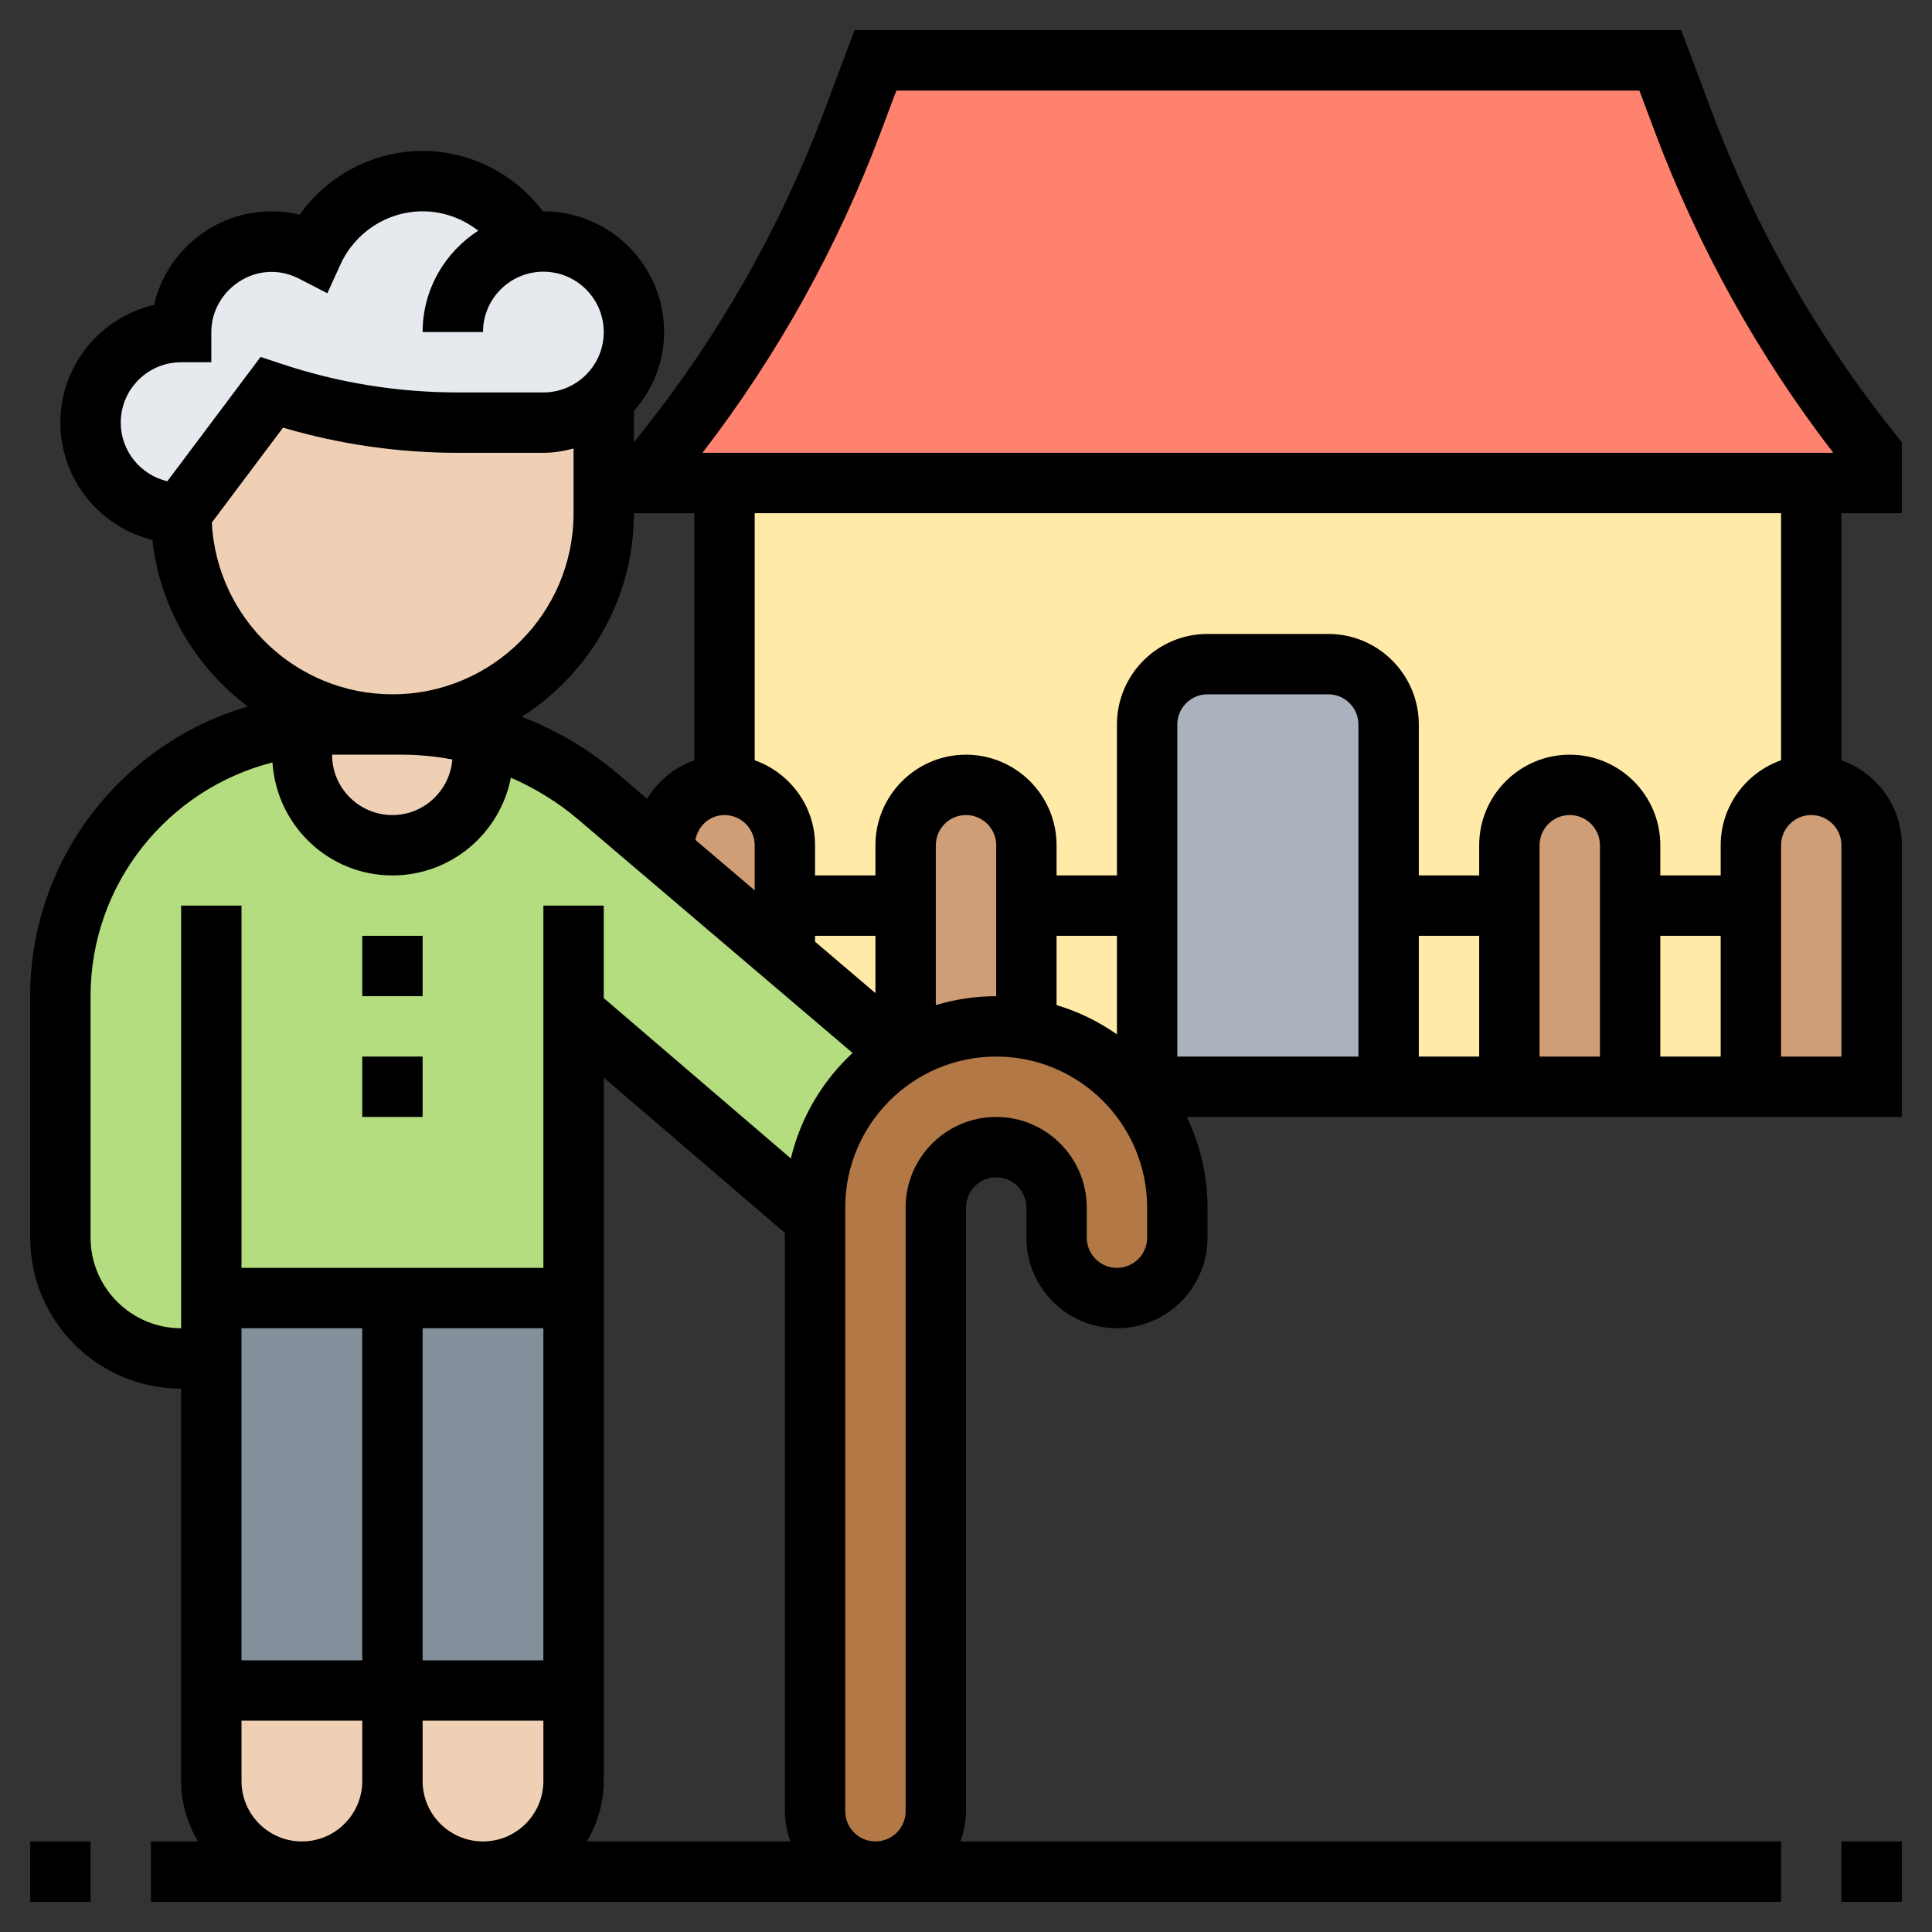
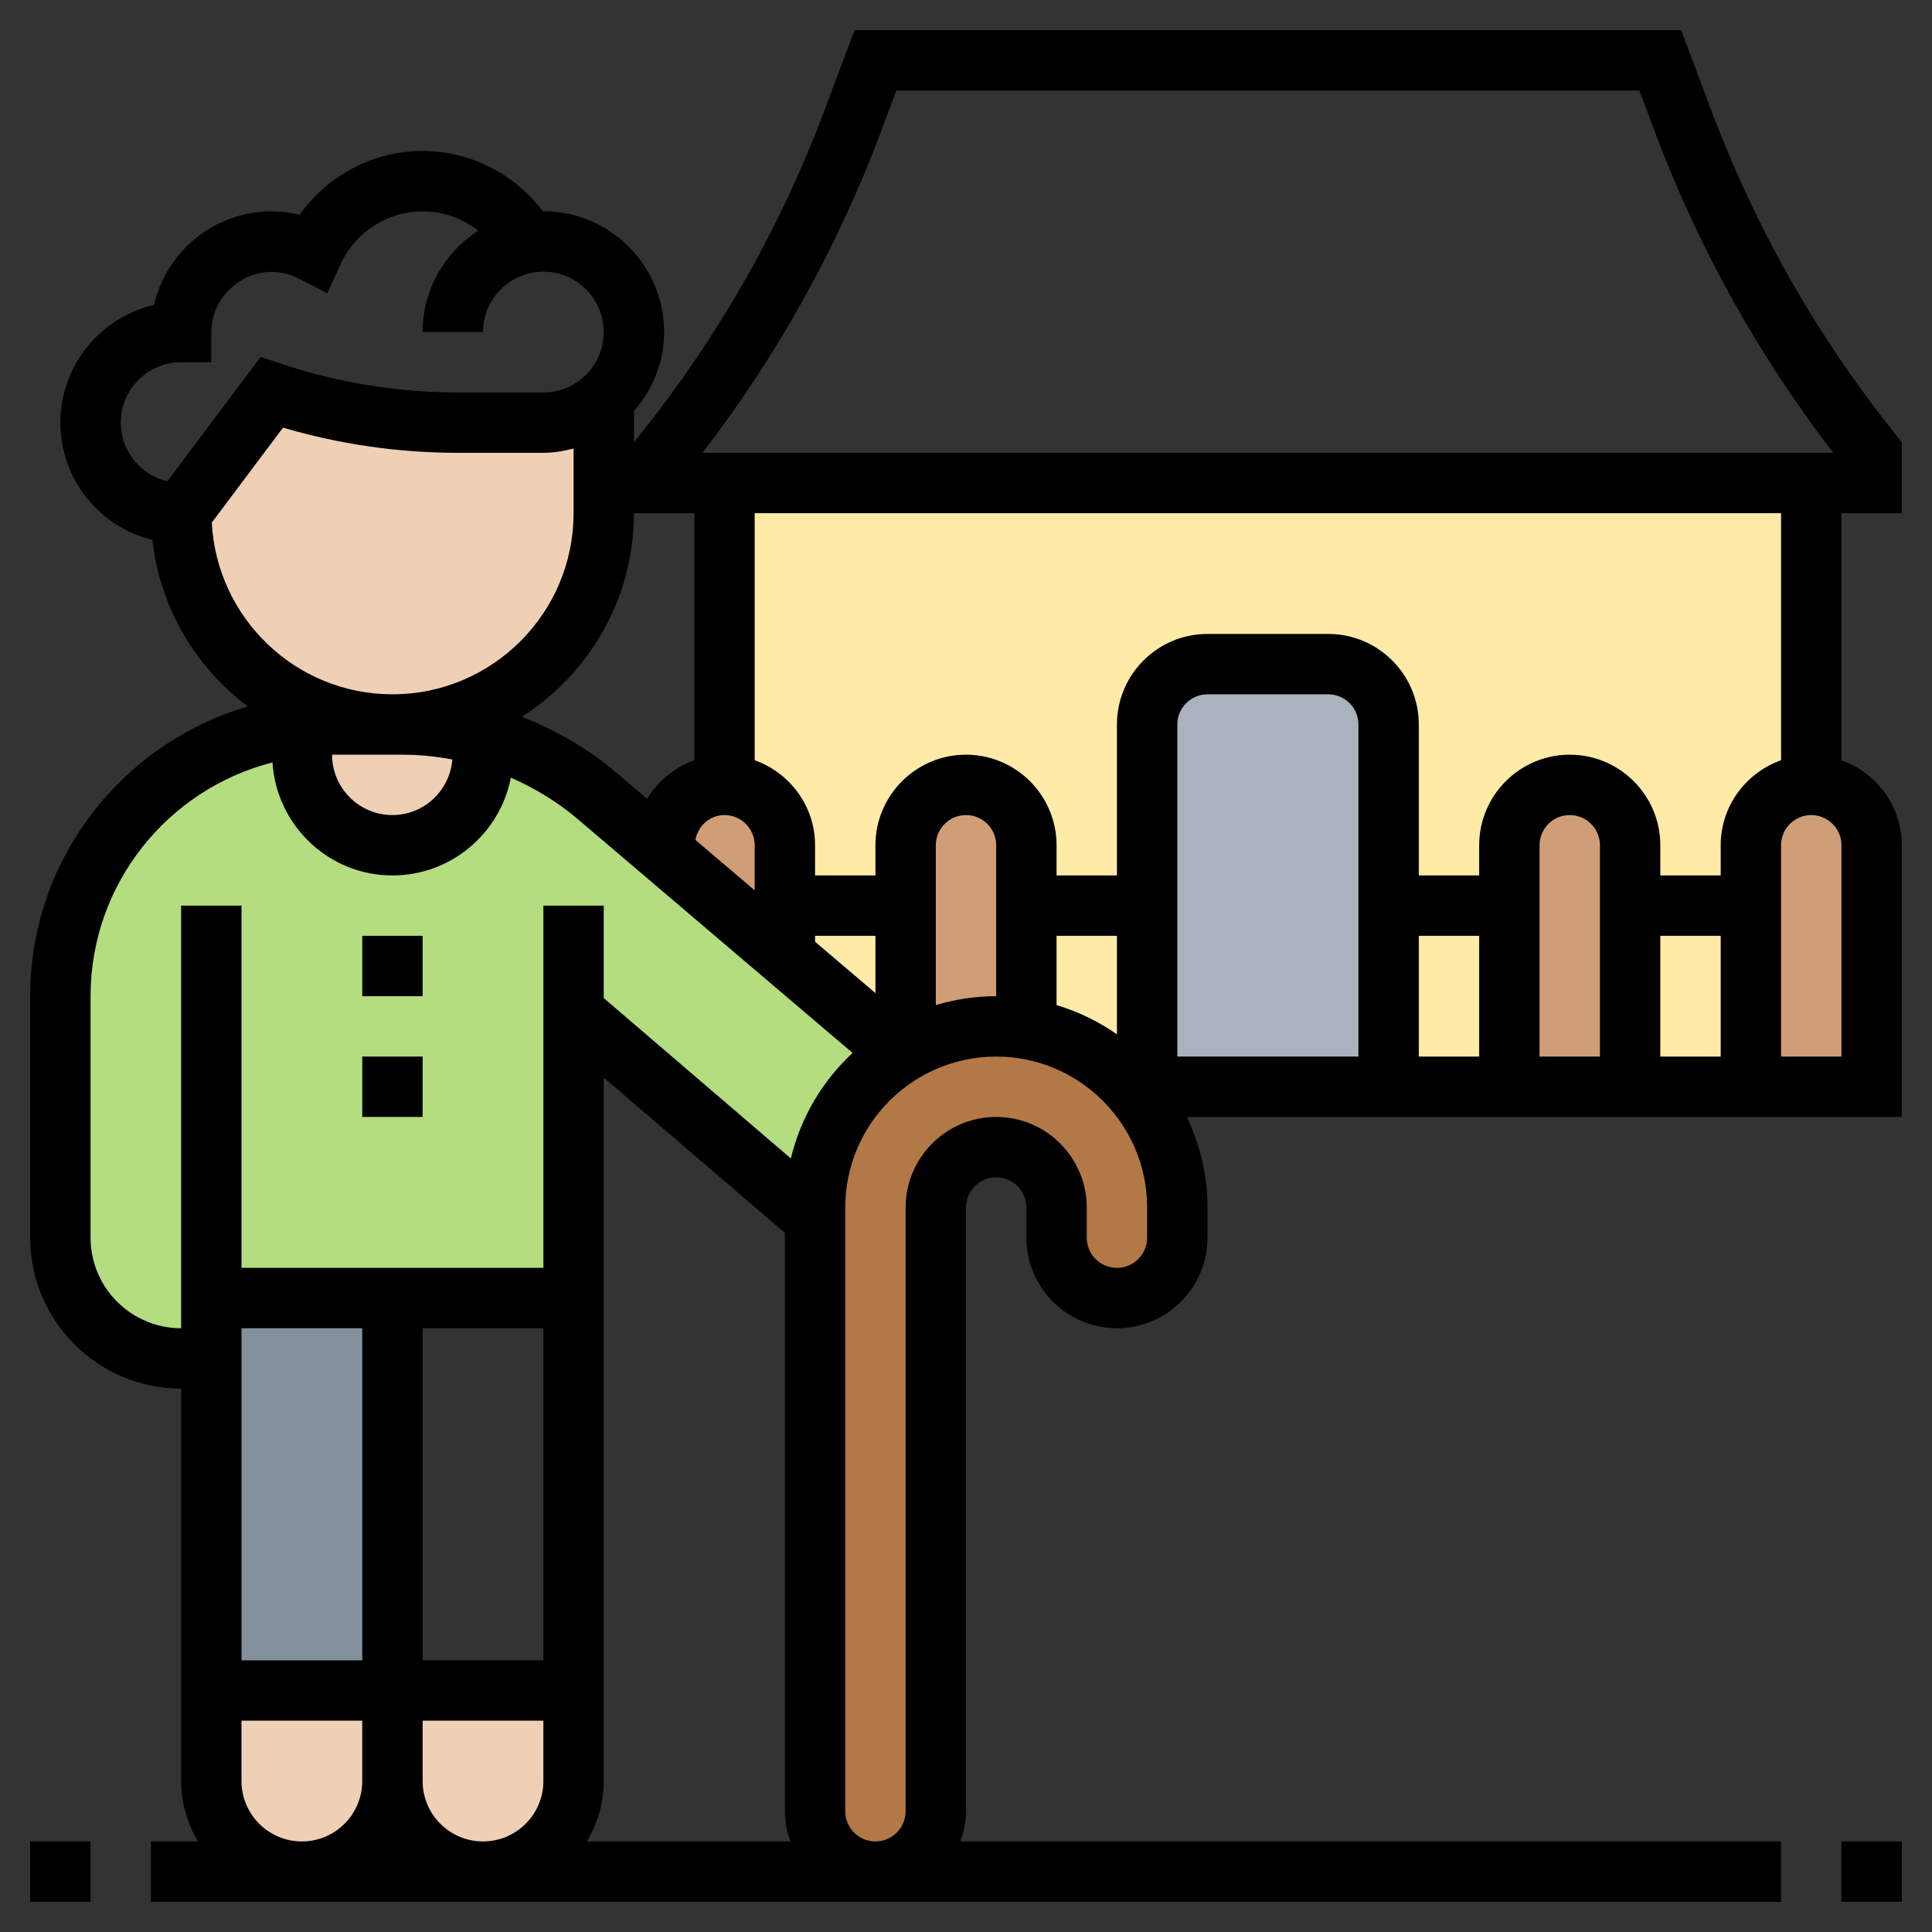
<svg xmlns="http://www.w3.org/2000/svg" id="Layer_5" height="512" viewBox="0 0 64 64" width="512">
  <rect x="0" y="0" width="64" height="64" fill="#333333" stroke="none" />
  <g>
    <g>
      <path d="m19 56v3c0 .83-.34 1.58-.88 2.12s-1.29.88-2.12.88c-1.66 0-3-1.34-3-3v-3z" fill="#f0d0b4" />
      <path d="m13 56v3c0 1.66-1.34 3-3 3-.83 0-1.58-.34-2.12-.88s-.88-1.29-.88-2.12v-3z" fill="#f0d0b4" />
      <path d="m13 43v13h-6v-11-2z" fill="#838f9b" />
-       <path d="m13 43h6v13h-6z" fill="#838f9b" />
      <path d="m13.32 24c.91 0 1.81.13 2.68.37v.63c0 .83-.34 1.58-.88 2.12s-1.29.88-2.12.88c-1.66 0-3-1.34-3-3v-.94c.33-.04.66-.06 1-.06h2z" fill="#f0d0b4" />
      <path d="m20 13.24v3.76c0 3.87-3.13 7-7 7s-7-3.13-7-7l3-4c1.99.66 4.07 1 6.16 1h2.84c.77 0 1.46-.29 1.99-.77z" fill="#f0d0b4" />
-       <path d="m17.49 8.05c.17-.04.34-.05.51-.05.83 0 1.58.34 2.12.88s.88 1.29.88 2.12c0 .89-.39 1.7-1.01 2.23-.53.48-1.22.77-1.99.77h-2.84c-2.09 0-4.17-.34-6.16-1l-3 4c-1.66 0-3-1.34-3-3s1.34-3 3-3c0-1.66 1.34-3 3-3 .5 0 .96.13 1.37.34.63-1.38 2.01-2.34 3.63-2.34 1.5 0 2.8.83 3.49 2.05z" fill="#e6e9ed" />
      <g fill="#ffeaa7">
        <path d="m28.543 36h.001z" />
        <path d="m24 16v13.956l2 1.704 3.83 3.25c.05-.04.11-.07.17-.1.88-.52 1.91-.81 3-.81.34 0 .68.03 1 .09 1.367.226 2.569.924 3.456 1.91h22.544v-20z" />
        <path d="m29.154 35.406c-.009.008-.018.017-.027.025.009-.008.018-.017.027-.025z" />
      </g>
      <path d="m33 34c.34 0 .68.03 1 .09 2.84.47 5 2.94 5 5.91v1c0 1.1-.9 2-2 2s-2-.9-2-2v-1c0-1.1-.9-2-2-2s-2 .9-2 2v20c0 1.1-.9 2-2 2s-2-.9-2-2v-19.62-.38c0-2.15 1.13-4.03 2.83-5.09.05-.04.11-.07.17-.1.88-.52 1.91-.81 3-.81z" fill="#b27946" />
      <path d="m26 31.66 3.83 3.25c-1.7 1.06-2.83 2.94-2.83 5.09v.38l-8-6.86v9.48h-6-6v2h-1c-2.21 0-4-1.79-4-4v-8c0-4.63 3.5-8.45 8-8.94v.94c0 1.66 1.34 3 3 3 .83 0 1.58-.34 2.12-.88s.88-1.29.88-2.12v-.63c1.39.38 2.69 1.07 3.8 2.01l2.08 1.77z" fill="#b4dd7f" />
      <path d="m46 30v6h-8v-6-6c0-1.1.9-2 2-2h4c1.1 0 2 .9 2 2z" fill="#aab2bd" />
      <g fill="#cf9e76">
        <path d="m22 28c0-1.1.9-2 2-2 .55 0 1.05.22 1.41.59.37.36.59.86.59 1.41v2 1.66l-4.12-3.51z" />
        <path d="m34 34.08v.01c-.32-.06-.66-.09-1-.09-1.09 0-2.12.29-3 .81v-4.81-2c0-1.1.9-2 2-2 .55 0 1.05.22 1.41.59.37.36.59.86.59 1.41v2z" />
        <path d="m54 30v6h-4v-6-2c0-1.1.9-2 2-2 .55 0 1.05.22 1.41.59.37.36.59.86.59 1.41z" />
        <path d="m62 28v8h-4v-6-2c0-1.1.9-2 2-2 .55 0 1.05.22 1.41.59.37.36.59.86.59 1.41z" />
      </g>
-       <path d="m60 16h-36-2v-1c2.65-3.31 4.76-7.02 6.25-11l.75-2h26l.75 2c1.49 3.98 3.6 7.69 6.25 11v1z" fill="#ff826e" />
    </g>
    <g>
      <path d="m12 35h2v2h-2z" />
      <path d="m12 31h2v2h-2z" />
      <path d="m63 17v-2.351l-.219-.274c-2.589-3.235-4.639-6.842-6.093-10.722l-.995-2.653h-27.386l-.995 2.653c-1.454 3.88-3.504 7.487-6.093 10.722l-.219.274v-1.032c.615-.703 1-1.612 1-2.618 0-2.206-1.794-4-4-4-.005 0-.01.002-.015.002-.933-1.235-2.4-2.001-3.985-2.001-1.631 0-3.146.807-4.072 2.114-.306-.076-.616-.114-.928-.114-1.896 0-3.489 1.327-3.898 3.102-1.775.409-3.102 2.001-3.102 3.898 0 1.878 1.301 3.458 3.049 3.886.249 2.252 1.437 4.224 3.162 5.518-4.159 1.211-7.211 5.05-7.211 9.596v8c0 2.757 2.243 5 5 5v13c0 .732.212 1.409.556 2h-1.556v2h54v-2h-27.184c.112-.314.184-.648.184-1v-20c0-.551.448-1 1-1s1 .449 1 1v1c0 1.654 1.346 3 3 3s3-1.346 3-3v-1c0-1.075-.251-2.089-.685-3h23.685v-1-1-7c0-1.302-.839-2.402-2-2.816v-8.184zm-33.815-12.645.508-1.355h24.613l.509 1.355c1.437 3.83 3.424 7.407 5.914 10.645h-37.458c2.49-3.237 4.477-6.814 5.914-10.645zm5.815 26.645h2v3.264c-.604-.423-1.277-.753-2-.969zm12 0h2v4h-2zm8 0h2v4h-2zm-2 4h-2v-7c0-.551.448-1 1-1s1 .449 1 1zm-8 0h-6v-11c0-.551.448-1 1-1h4c.552 0 1 .449 1 1zm-12-2c-.695 0-1.366.105-2 .295v-5.295c0-.551.448-1 1-1s1 .449 1 1zm-4-.102-2-1.702v-.196h2zm-5.964-5.075c.086-.464.475-.823.964-.823.552 0 1 .449 1 1v1.494zm-.036-10.823v8.184c-.658.235-1.207.688-1.562 1.278l-.987-.84c-.948-.807-2.023-1.434-3.168-1.877 2.23-1.42 3.717-3.91 3.717-6.745zm-9.679 8c.561 0 1.117.056 1.663.159-.082 1.027-.936 1.841-1.984 1.841-1.103 0-2-.897-2-2zm-9.321-11c0-1.103.897-2 2-2h1v-1c0-1.407 1.522-2.48 2.91-1.767l.933.481.436-.955c.487-1.069 1.555-1.759 2.721-1.759.681 0 1.324.238 1.842.642-1.105.713-1.842 1.948-1.842 3.358h2c0-1.103.897-2 2-2s2 .897 2 2-.897 2-2 2h-2.838c-1.989 0-3.956-.319-5.846-.949l-.684-.228-3.089 4.119c-.882-.207-1.543-.997-1.543-1.942zm3.016 3.312 2.36-3.146c1.88.554 3.823.834 5.786.834h2.838c.347 0 .678-.058 1-.142v2.142c0 3.309-2.691 6-6 6-3.203 0-5.82-2.525-5.984-5.688zm-4.016 23.688v-8c0-3.729 2.568-6.861 6.026-7.743.135 2.084 1.856 3.743 3.974 3.743 1.945 0 3.566-1.397 3.923-3.239.801.35 1.555.81 2.23 1.385l9.089 7.734c-.994.925-1.718 2.132-2.044 3.495l-6.198-5.312v-3.063h-2v12h-10v-12h-2v14c-1.654 0-3-1.346-3-3zm11 18v-2h4v2c0 1.103-.897 2-2 2s-2-.897-2-2zm-6-15h4v11h-4zm6 0h4v11h-4zm6 15v-23.303l6 5.143v19.16c0 .352.072.686.184 1h-6.741c.345-.591.557-1.268.557-2zm-12 0v-2h4v2c0 1.103-.897 2-2 2s-2-.897-2-2zm30-18c0 .551-.448 1-1 1s-1-.449-1-1v-1c0-1.654-1.346-3-3-3s-3 1.346-3 3v20c0 .551-.448 1-1 1s-1-.449-1-1v-20c0-2.757 2.243-5 5-5s5 2.243 5 5zm21-6v-7c0-.551.448-1 1-1s1 .449 1 1v7zm0-9.816c-1.161.414-2 1.514-2 2.816v1h-2v-1c0-1.654-1.346-3-3-3s-3 1.346-3 3v1h-2v-5c0-1.654-1.346-3-3-3h-4c-1.654 0-3 1.346-3 3v5h-2v-1c0-1.654-1.346-3-3-3s-3 1.346-3 3v1h-2v-1c0-1.302-.839-2.402-2-2.816v-8.184h34z" />
      <path d="m61 61h2v2h-2z" />
      <path d="m1 61h2v2h-2z" />
    </g>
  </g>
</svg>